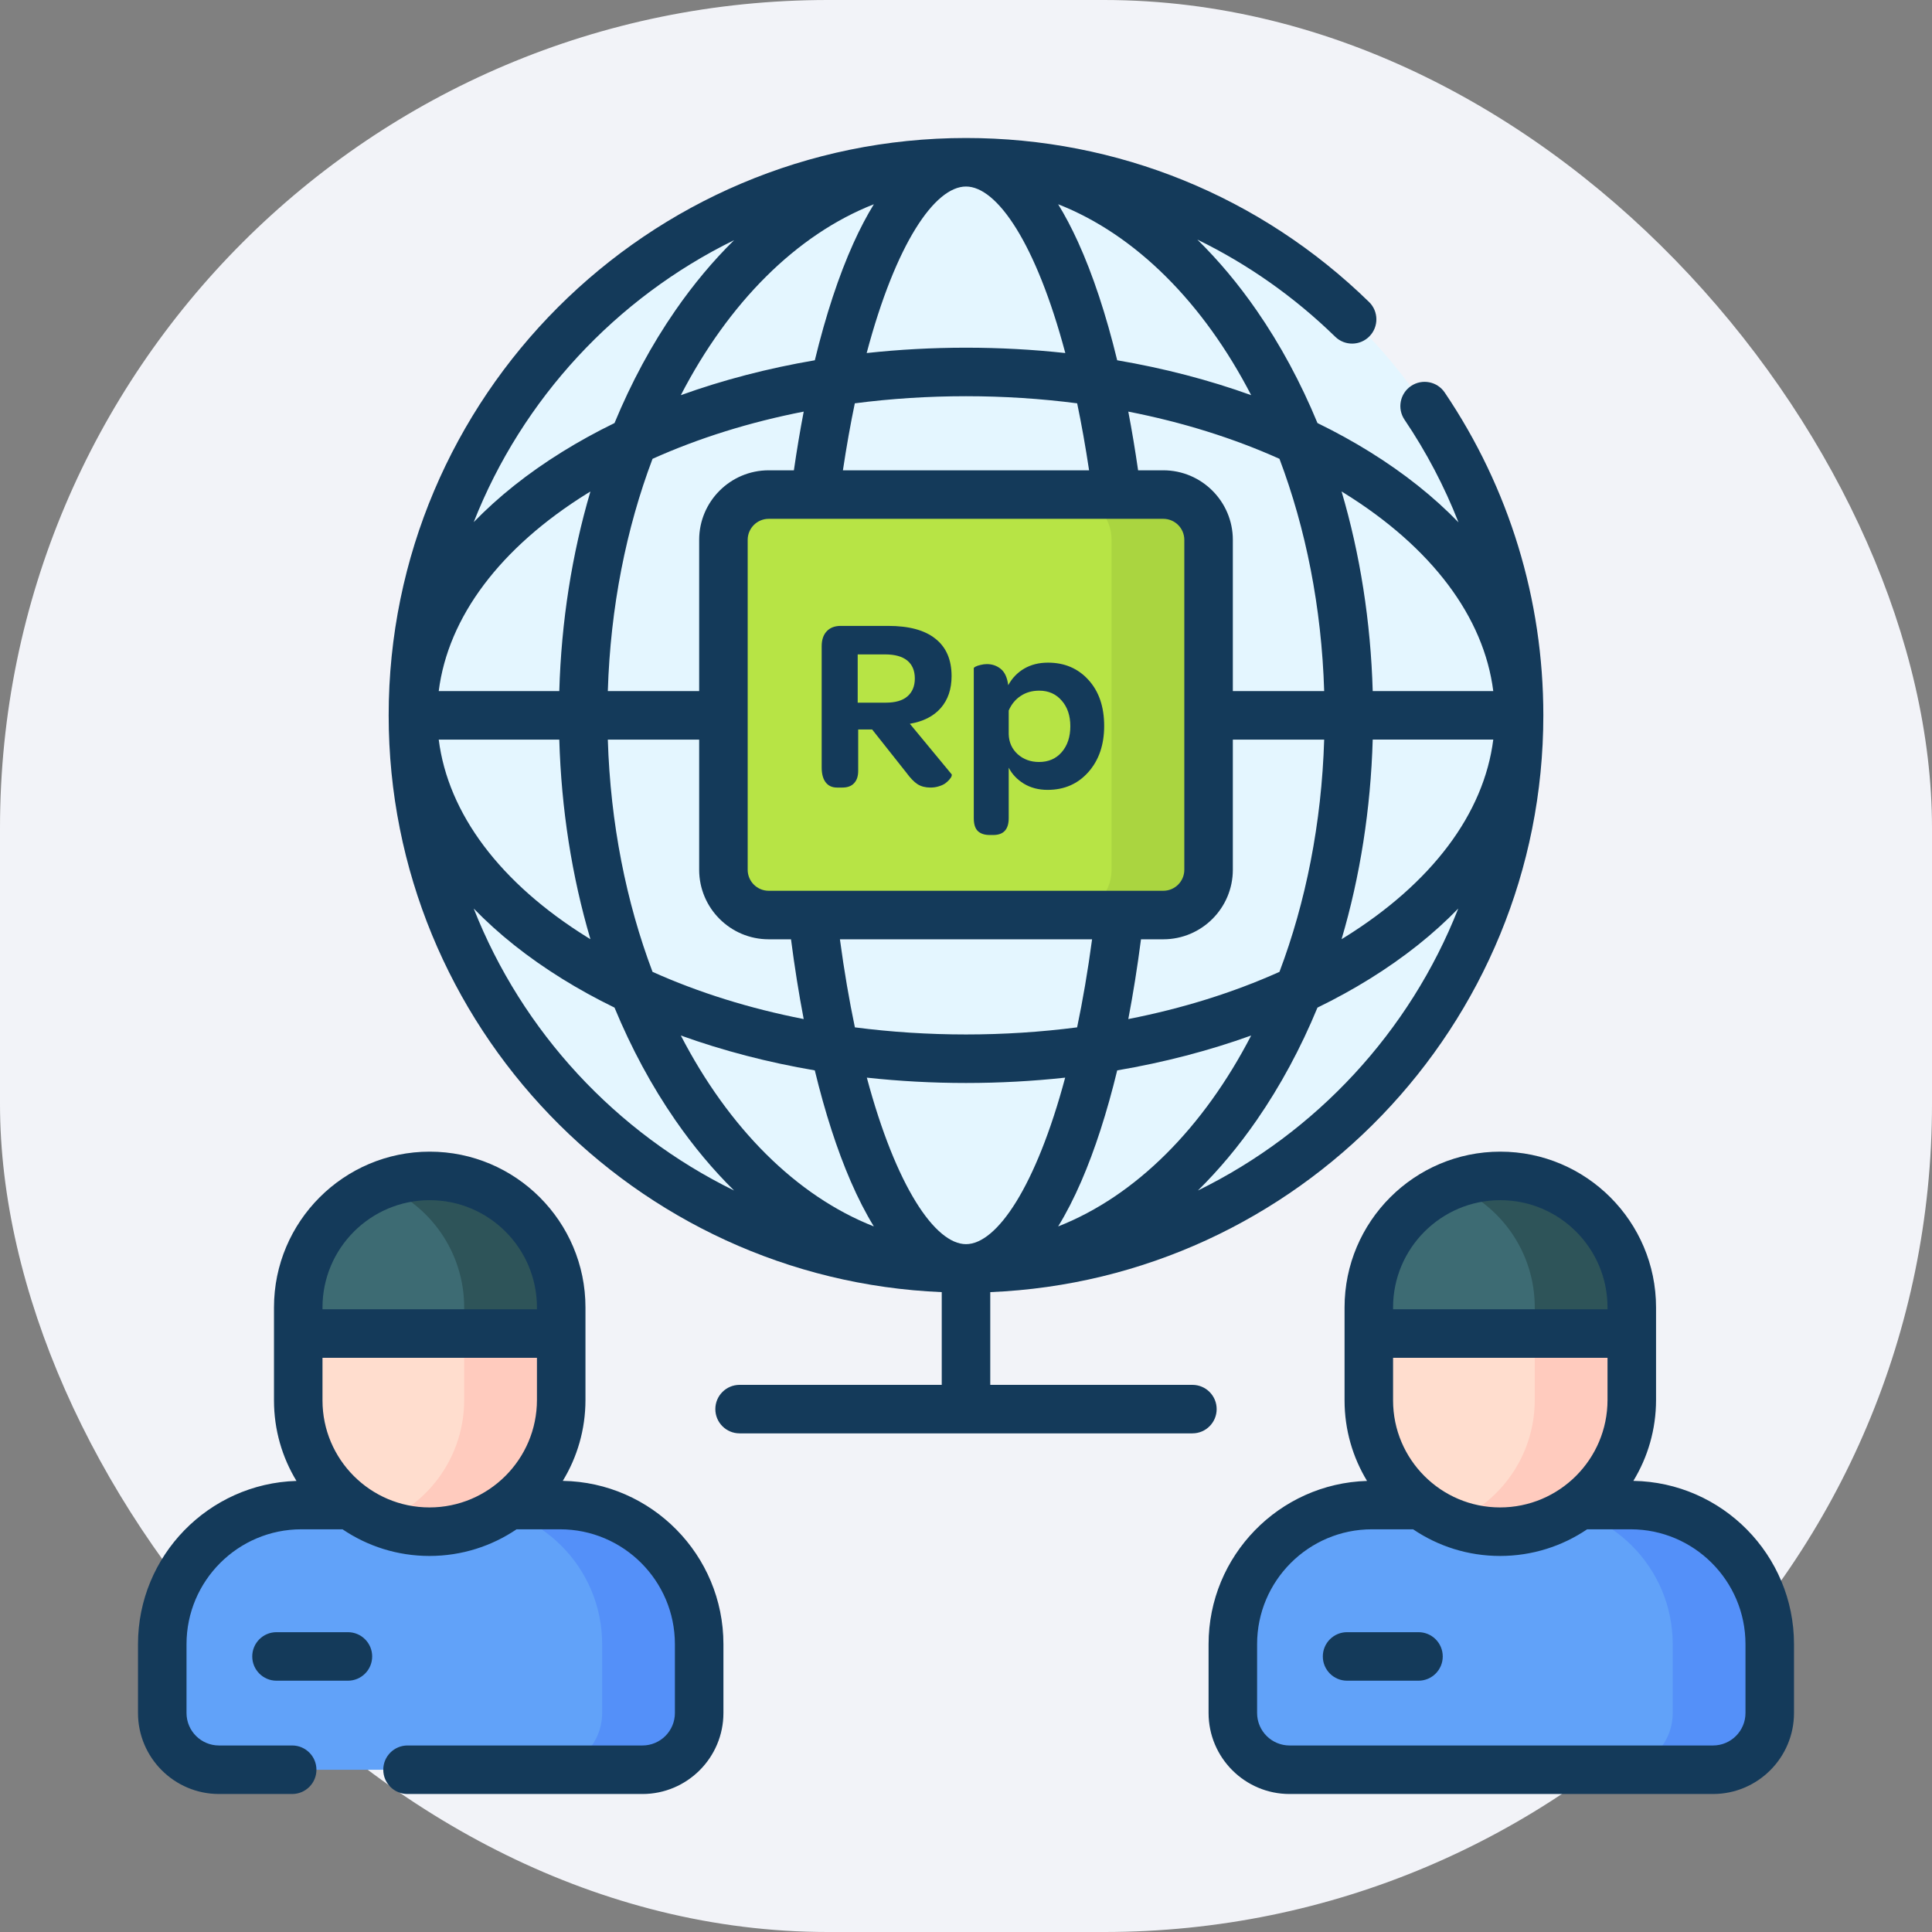
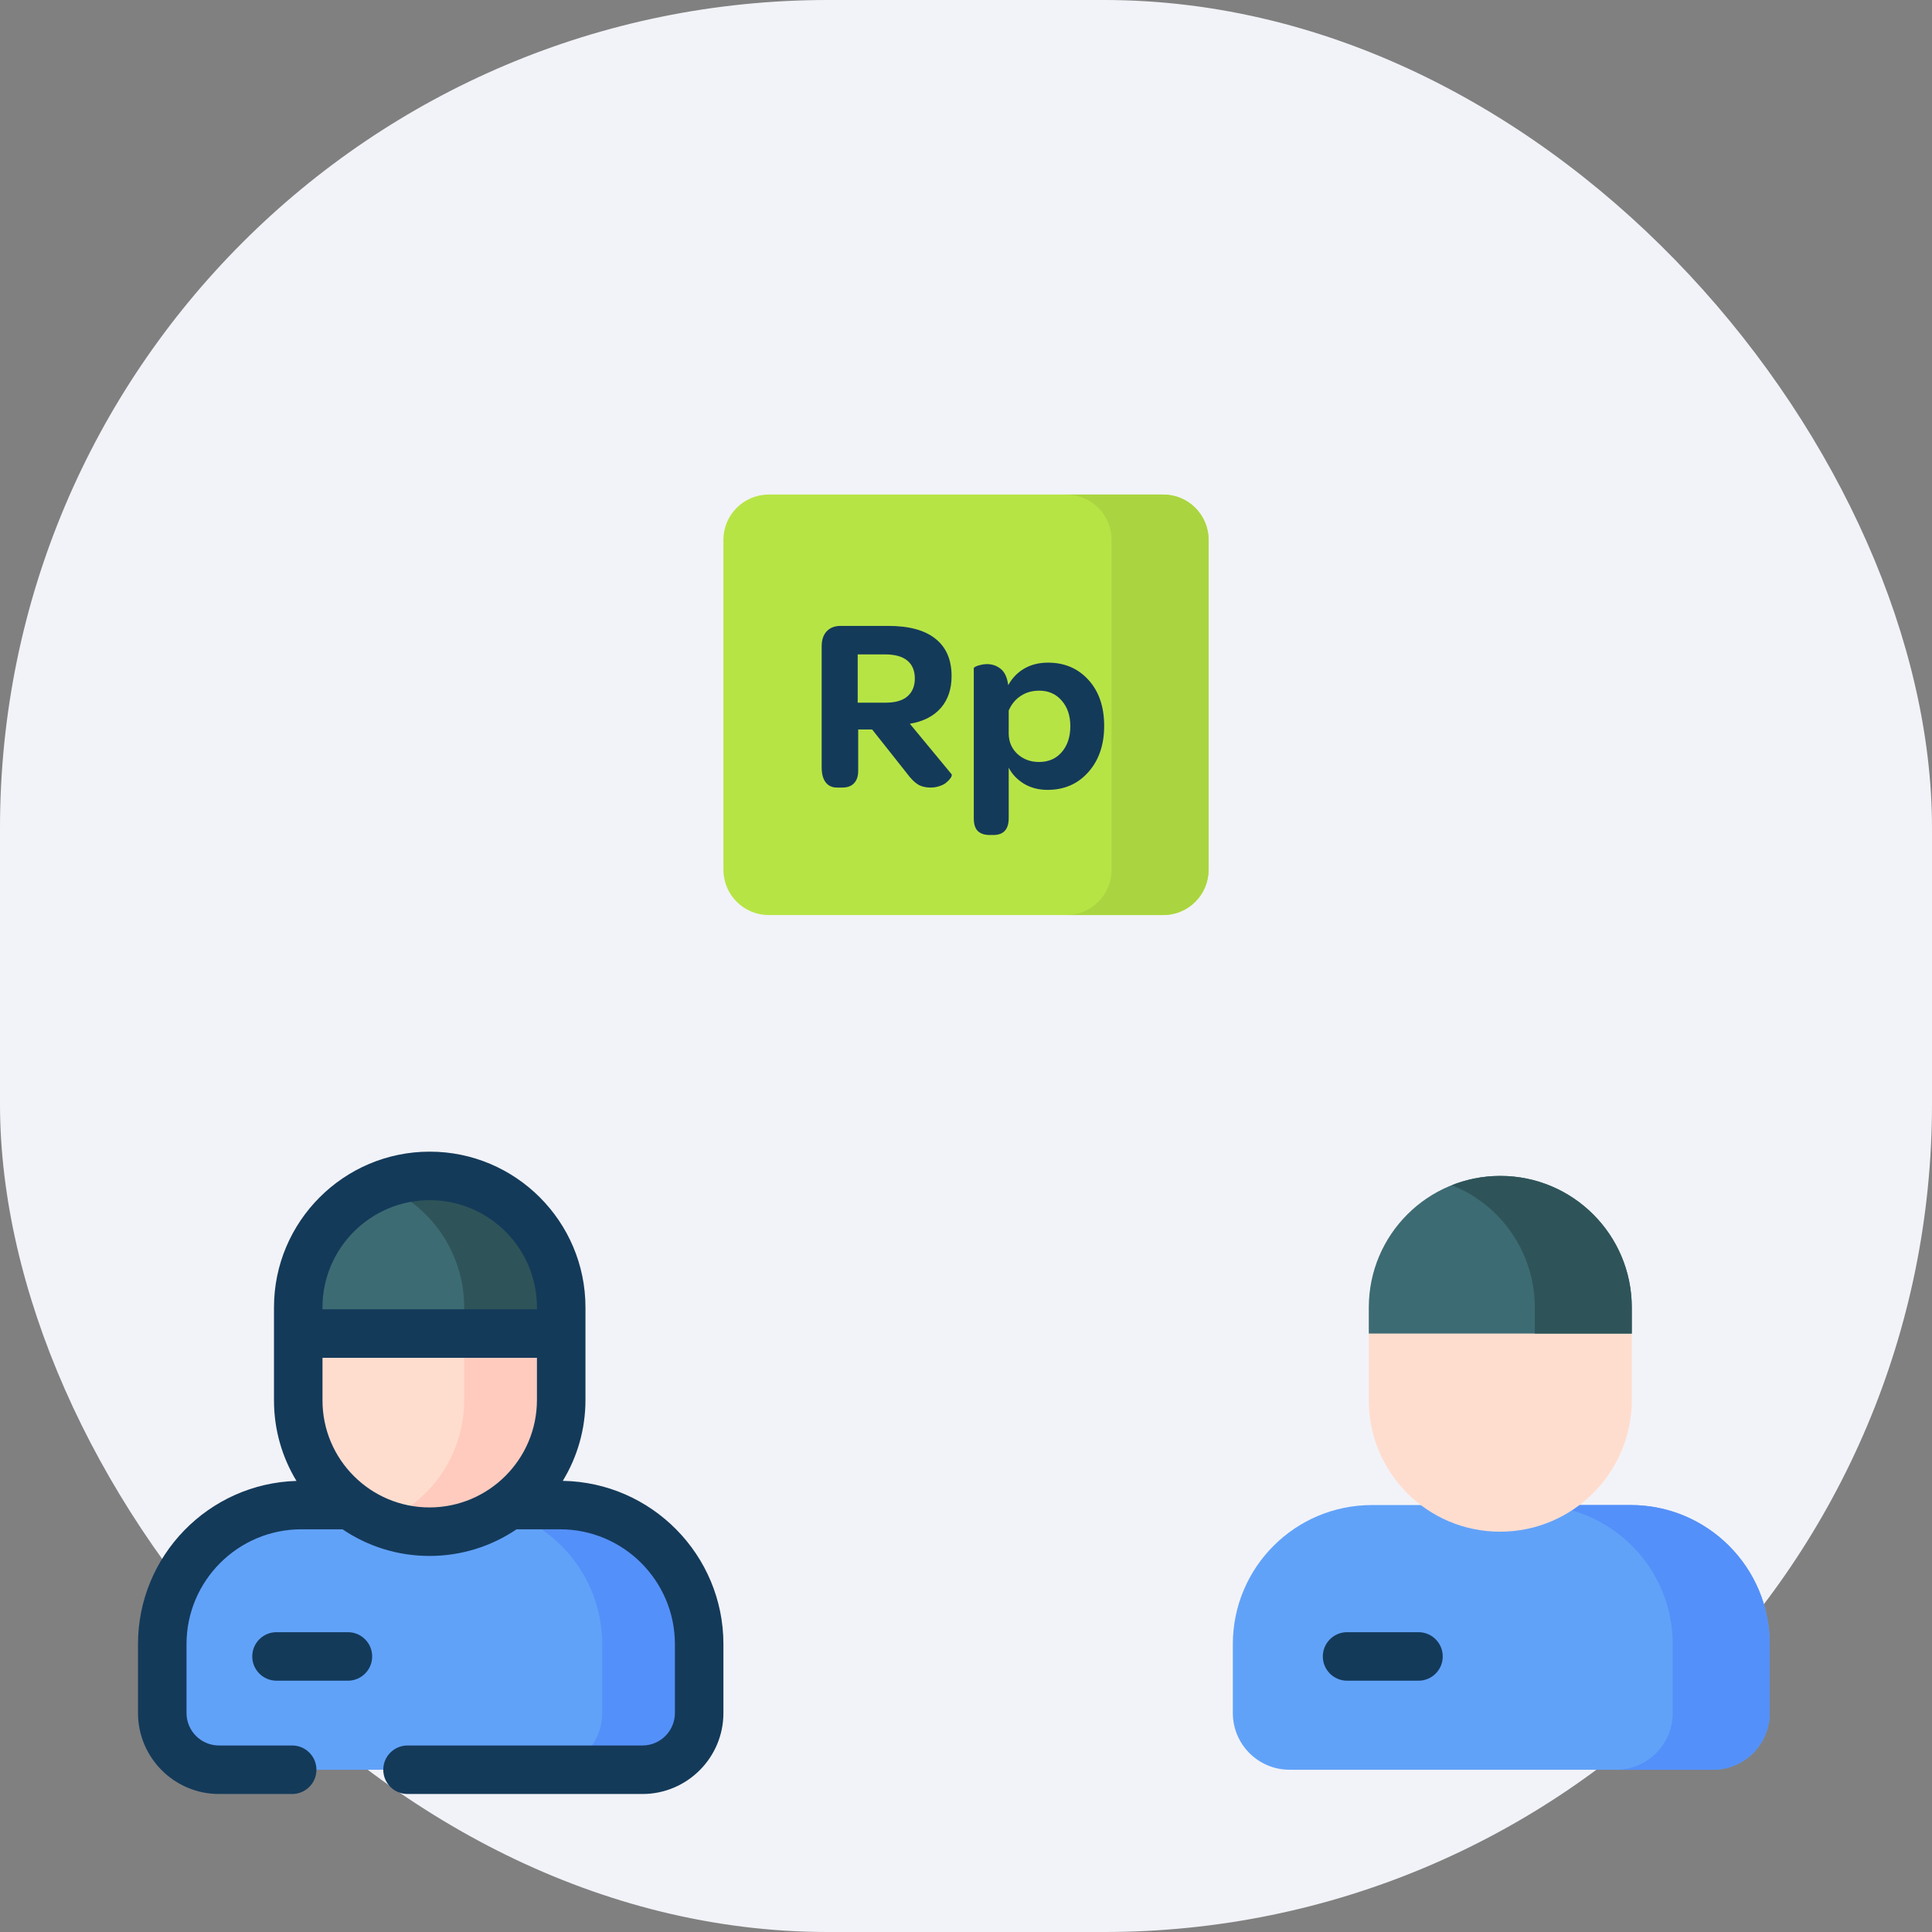
<svg xmlns="http://www.w3.org/2000/svg" width="140" height="140" viewBox="0 0 140 140" fill="none">
  <rect x="0" y="0" width="140" height="140" fill="#808080" stroke="none" />
  <rect width="140" height="140" rx="60" fill="#F2F3F8" />
  <g clip-path="url(#clip0_543_3281)">
-     <path d="M70 91.914C92.135 91.914 110.078 73.971 110.078 51.836C110.078 29.701 92.135 11.758 70 11.758C47.865 11.758 29.922 29.701 29.922 51.836C29.922 73.971 47.865 91.914 70 91.914Z" fill="#E4F6FF" />
    <path d="M46.553 128.242H15.868C13.598 128.242 11.758 126.402 11.758 124.131V119.141C11.758 113.575 16.27 109.062 21.837 109.062H40.584C46.151 109.062 50.664 113.575 50.664 119.141V124.131C50.664 126.402 48.824 128.242 46.553 128.242Z" fill="#61A2F9" />
    <path d="M40.585 109.062H33.554C39.12 109.062 43.633 113.574 43.633 119.141V124.131C43.633 126.402 41.792 128.242 39.522 128.242H46.553C48.824 128.242 50.664 126.401 50.664 124.131V119.141C50.664 113.574 46.152 109.062 40.585 109.062Z" fill="#5490F9" />
    <path d="M21.611 101.482V96.634L31.139 92.688L40.667 96.634V101.446C40.667 106.718 36.393 110.992 31.121 110.992C25.869 110.992 21.611 106.734 21.611 101.482Z" fill="#FFDDCE" />
    <path d="M33.636 93.722V101.446C33.636 105.475 31.139 108.918 27.609 110.319C28.696 110.752 29.88 110.992 31.121 110.992C36.393 110.992 40.667 106.718 40.667 101.446V96.634L33.636 93.722Z" fill="#FFCBBE" />
-     <path d="M31.139 85.211C25.877 85.211 21.611 89.477 21.611 94.739V96.634H40.667V94.739C40.667 89.477 36.401 85.211 31.139 85.211Z" fill="#3D6B73" />
+     <path d="M31.139 85.211C25.877 85.211 21.611 89.477 21.611 94.739V96.634H40.667C40.667 89.477 36.401 85.211 31.139 85.211Z" fill="#3D6B73" />
    <path d="M31.139 85.211C29.897 85.211 28.712 85.451 27.623 85.883C31.145 87.283 33.636 90.719 33.636 94.739V96.634H40.667V94.739C40.667 89.477 36.401 85.211 31.139 85.211Z" fill="#2E5459" />
    <path d="M124.131 128.242H93.447C91.176 128.242 89.336 126.402 89.336 124.131V119.141C89.336 113.575 93.849 109.062 99.415 109.062H118.163C123.729 109.062 128.242 113.575 128.242 119.141V124.131C128.242 126.402 126.402 128.242 124.131 128.242Z" fill="#61A2F9" />
    <path d="M118.163 109.062H111.132C116.698 109.062 121.211 113.574 121.211 119.141V124.131C121.211 126.402 119.371 128.242 117.1 128.242H124.131C126.402 128.242 128.242 126.401 128.242 124.131V119.141C128.242 113.574 123.73 109.062 118.163 109.062Z" fill="#5490F9" />
    <path d="M99.189 101.482V96.634L108.717 92.688L118.245 96.634V101.446C118.245 106.718 113.971 110.992 108.699 110.992C103.447 110.992 99.189 106.734 99.189 101.482Z" fill="#FFDDCE" />
-     <path d="M111.214 93.722V101.446C111.214 105.475 108.717 108.918 105.187 110.319C106.274 110.752 107.458 110.992 108.699 110.992C113.971 110.992 118.245 106.718 118.245 101.446V96.634L111.214 93.722Z" fill="#FFCBBE" />
    <path d="M108.717 85.211C103.455 85.211 99.189 89.477 99.189 94.739V96.634H118.245V94.739C118.245 89.477 113.979 85.211 108.717 85.211Z" fill="#3D6B73" />
    <path d="M108.717 85.211C107.475 85.211 106.29 85.451 105.202 85.883C108.723 87.283 111.214 90.719 111.214 94.739V96.634H118.245V94.739C118.245 89.477 113.979 85.211 108.717 85.211Z" fill="#2E5459" />
    <path d="M84.297 66.307H55.703C53.891 66.307 52.422 64.838 52.422 63.026V39.12C52.422 37.307 53.891 35.838 55.703 35.838H84.297C86.109 35.838 87.578 37.307 87.578 39.12V63.026C87.578 64.838 86.109 66.307 84.297 66.307Z" fill="#B7E445" />
    <path d="M84.297 35.838H77.266C79.078 35.838 80.547 37.307 80.547 39.12V63.026C80.547 64.838 79.078 66.307 77.266 66.307H84.297C86.109 66.307 87.578 64.838 87.578 63.026V39.12C87.578 37.307 86.109 35.838 84.297 35.838Z" fill="#AAD540" />
    <path d="M40.782 107.309C41.824 105.599 42.425 103.591 42.425 101.446V94.739C42.425 88.516 37.362 83.453 31.139 83.453C24.916 83.453 19.854 88.516 19.854 94.739V101.482C19.854 103.615 20.449 105.611 21.483 107.313C15.12 107.501 10 112.733 10 119.141V124.131C10 127.368 12.633 130 15.869 130H21.172C22.143 130 22.93 129.213 22.93 128.242C22.93 127.271 22.143 126.484 21.172 126.484H15.869C14.571 126.484 13.516 125.429 13.516 124.131V119.141C13.516 114.553 17.249 110.819 21.837 110.819H24.821C26.62 112.038 28.789 112.75 31.121 112.75C33.456 112.75 35.629 112.038 37.432 110.819H40.584C45.173 110.819 48.906 114.553 48.906 119.141V124.131C48.906 125.429 47.85 126.484 46.553 126.484H29.531C28.56 126.484 27.773 127.271 27.773 128.242C27.773 129.213 28.56 130 29.531 130H46.553C49.789 130 52.422 127.368 52.422 124.131V119.141C52.422 112.68 47.218 107.415 40.782 107.309ZM31.139 86.969C35.424 86.969 38.909 90.454 38.909 94.739V94.876H23.369V94.739C23.369 90.454 26.855 86.969 31.139 86.969ZM23.369 101.482V98.392H38.909V101.446C38.909 105.74 35.416 109.234 31.121 109.234C26.847 109.234 23.369 105.757 23.369 101.482Z" fill="#143A5A" />
    <path d="M25.211 118.274H20.037C19.066 118.274 18.279 119.061 18.279 120.032C18.279 121.003 19.066 121.79 20.037 121.79H25.211C26.182 121.79 26.969 121.003 26.969 120.032C26.969 119.061 26.182 118.274 25.211 118.274Z" fill="#143A5A" />
-     <path d="M118.36 107.309C119.402 105.599 120.003 103.591 120.003 101.446V94.739C120.003 88.516 114.94 83.453 108.717 83.453C102.494 83.453 97.432 88.516 97.432 94.739V101.482C97.432 103.615 98.028 105.611 99.061 107.313C92.698 107.501 87.578 112.733 87.578 119.141V124.131C87.578 127.368 90.211 130 93.447 130H124.131C127.367 130 130 127.368 130 124.131V119.141C130 112.68 124.796 107.415 118.36 107.309ZM100.947 101.482V98.392H116.487V101.446C116.487 105.74 112.994 109.234 108.699 109.234C104.425 109.234 100.947 105.757 100.947 101.482ZM108.717 86.969C113.001 86.969 116.487 90.454 116.487 94.739V94.876H100.947V94.739C100.947 90.454 104.433 86.969 108.717 86.969ZM126.484 124.131C126.484 125.429 125.429 126.484 124.131 126.484H93.447C92.149 126.484 91.094 125.429 91.094 124.131V119.141C91.094 114.553 94.827 110.819 99.415 110.819H102.399C104.198 112.038 106.367 112.75 108.699 112.75C111.035 112.75 113.207 112.038 115.01 110.819H118.162C122.751 110.819 126.484 114.553 126.484 119.141V124.131H126.484Z" fill="#143A5A" />
    <path d="M102.789 118.274H97.615C96.644 118.274 95.857 119.061 95.857 120.032C95.857 121.003 96.644 121.79 97.615 121.79H102.789C103.76 121.79 104.547 121.003 104.547 120.032C104.547 119.061 103.76 118.274 102.789 118.274Z" fill="#143A5A" />
-     <path d="M88.164 102.109C88.164 101.138 87.377 100.352 86.406 100.352H71.758V93.632C94.014 92.707 111.836 74.315 111.836 51.836C111.836 43.452 109.365 35.364 104.69 28.444C104.147 27.639 103.054 27.428 102.249 27.971C101.445 28.515 101.233 29.607 101.777 30.412C103.362 32.758 104.669 35.252 105.688 37.852C103.908 36.01 101.76 34.296 99.267 32.748C98.059 31.998 96.791 31.3 95.469 30.656C94.256 27.721 92.781 24.98 91.061 22.496C89.731 20.574 88.291 18.86 86.763 17.361C90.404 19.135 93.775 21.497 96.752 24.399C97.447 25.078 98.56 25.063 99.238 24.368C99.916 23.673 99.902 22.56 99.207 21.883C91.35 14.22 80.977 10 70 10C46.931 10 28.164 28.768 28.164 51.836C28.164 74.315 45.986 92.707 68.242 93.632V100.352H53.594C52.623 100.352 51.836 101.138 51.836 102.109C51.836 103.08 52.623 103.867 53.594 103.867H86.406C87.377 103.867 88.164 103.08 88.164 102.109ZM77.196 25.583C74.842 25.326 72.437 25.195 70 25.195C67.563 25.195 65.157 25.327 62.802 25.583C64.915 17.631 67.744 13.516 70 13.516C72.248 13.516 75.08 17.631 77.196 25.583ZM108.208 53.594C107.53 58.959 103.757 63.998 97.412 67.937C97.348 67.977 97.281 68.016 97.216 68.056C98.557 63.515 99.326 58.632 99.472 53.593H108.208V53.594ZM92.715 70.424C89.368 71.928 85.677 73.079 81.761 73.845C82.112 72.01 82.419 70.078 82.681 68.065H84.297C87.075 68.065 89.336 65.804 89.336 63.026V53.594H95.955C95.768 59.678 94.614 65.397 92.715 70.424ZM76.678 88.871C77.263 87.919 77.823 86.829 78.356 85.598C79.344 83.32 80.216 80.614 80.957 77.564C84.353 76.986 87.611 76.137 90.665 75.037C87.216 81.702 82.322 86.655 76.678 88.871ZM84.297 37.596C85.137 37.596 85.82 38.279 85.82 39.12V63.026C85.82 63.866 85.137 64.549 84.297 64.549H55.703C54.863 64.549 54.18 63.866 54.18 63.026V39.12C54.18 38.279 54.863 37.596 55.703 37.596H84.297ZM79.136 68.065C78.828 70.364 78.461 72.492 78.052 74.446C75.434 74.785 72.74 74.961 70 74.961C67.26 74.961 64.565 74.785 61.948 74.446C61.539 72.492 61.172 70.364 60.864 68.065H79.136ZM89.336 50.078V39.12C89.336 36.341 87.075 34.08 84.297 34.08H82.471C82.259 32.614 82.022 31.192 81.761 29.827C85.677 30.593 89.368 31.743 92.715 33.248C94.614 38.275 95.768 43.994 95.955 50.078H89.336ZM78.919 34.08H61.081C61.34 32.357 61.628 30.738 61.943 29.226C64.562 28.886 67.258 28.711 70 28.711C72.742 28.711 75.437 28.887 78.055 29.226C78.371 30.738 78.66 32.357 78.919 34.08ZM63.323 14.8C62.812 15.632 62.319 16.57 61.847 17.615C60.779 19.978 59.837 22.845 59.045 26.107C55.648 26.686 52.389 27.535 49.335 28.635C52.784 21.97 57.678 17.016 63.323 14.8ZM58.24 29.826C57.978 31.193 57.74 32.613 57.528 34.08H55.703C52.925 34.08 50.664 36.341 50.664 39.12V50.078H44.045C44.232 43.994 45.386 38.275 47.285 33.248C50.632 31.743 54.324 30.592 58.24 29.826ZM40.528 50.078H31.792C32.47 44.713 36.242 39.674 42.588 35.735C42.652 35.694 42.719 35.656 42.784 35.616C41.443 40.157 40.674 45.039 40.528 50.078ZM40.528 53.594C40.674 58.633 41.443 63.515 42.784 68.056C42.719 68.016 42.652 67.978 42.588 67.938C36.242 63.998 32.47 58.959 31.792 53.594H40.528ZM44.045 53.594H50.664V63.026C50.664 65.804 52.925 68.065 55.703 68.065H57.319C57.581 70.078 57.887 72.01 58.239 73.845C54.323 73.079 50.632 71.928 47.285 70.424C45.386 65.397 44.232 59.678 44.045 53.594ZM59.043 77.564C59.784 80.614 60.656 83.32 61.644 85.598C62.178 86.829 62.737 87.919 63.322 88.871C57.678 86.655 52.784 81.702 49.335 75.037C52.389 76.137 55.647 76.986 59.043 77.564ZM62.814 78.09C65.165 78.346 67.567 78.477 70 78.477C72.433 78.477 74.835 78.346 77.186 78.09C75.072 85.987 72.235 90.156 70 90.156C67.765 90.156 64.928 85.987 62.814 78.09ZM86.805 86.269C88.317 84.78 89.743 83.08 91.061 81.176C92.781 78.691 94.256 75.95 95.469 73.015C96.791 72.371 98.059 71.674 99.267 70.924C101.753 69.38 103.895 67.672 105.672 65.835C102.154 74.768 95.373 82.07 86.805 86.269ZM97.412 35.735C103.757 39.674 107.53 44.713 108.208 50.078H99.472C99.326 45.039 98.557 40.157 97.216 35.615C97.281 35.656 97.348 35.694 97.412 35.735ZM90.665 28.635C87.611 27.535 84.352 26.686 80.956 26.107C80.154 22.803 79.197 19.906 78.114 17.528C77.653 16.517 77.174 15.609 76.677 14.8C82.321 17.015 87.216 21.97 90.665 28.635ZM53.195 17.403C51.682 18.892 50.257 20.591 48.939 22.496C47.219 24.98 45.744 27.721 44.53 30.656C43.209 31.3 41.941 31.998 40.733 32.748C38.247 34.291 36.105 36 34.327 37.836C37.845 28.904 44.627 21.601 53.195 17.403ZM34.327 65.835C36.105 67.672 38.247 69.38 40.733 70.924C41.941 71.674 43.209 72.371 44.53 73.015C45.744 75.95 47.219 78.691 48.939 81.176C50.257 83.08 51.682 84.78 53.195 86.269C44.627 82.07 37.845 74.768 34.327 65.835Z" fill="#143A5A" />
    <path d="M70.564 59.285V48.413C70.564 48.39 70.605 48.355 70.686 48.308C70.774 48.261 70.894 48.22 71.047 48.185C71.205 48.144 71.36 48.123 71.513 48.123C71.899 48.123 72.236 48.24 72.523 48.475C72.811 48.709 72.989 49.102 73.06 49.652C73.341 49.137 73.728 48.735 74.22 48.448C74.712 48.161 75.286 48.018 75.942 48.018C77.144 48.018 78.122 48.437 78.878 49.274C79.634 50.106 80.012 51.217 80.012 52.605C80.012 53.971 79.631 55.084 78.869 55.945C78.107 56.807 77.12 57.237 75.907 57.237C75.263 57.237 74.691 57.088 74.193 56.789C73.701 56.484 73.335 56.098 73.095 55.629V59.285C73.095 60.1 72.723 60.507 71.978 60.507H71.715C71.346 60.507 71.061 60.413 70.862 60.226C70.663 60.038 70.564 59.725 70.564 59.285ZM73.095 53.203C73.112 53.789 73.329 54.273 73.745 54.653C74.167 55.028 74.683 55.216 75.292 55.216C75.978 55.216 76.525 54.978 76.936 54.504C77.352 54.023 77.56 53.397 77.56 52.623C77.56 51.861 77.352 51.243 76.936 50.769C76.519 50.288 75.978 50.048 75.31 50.048C74.788 50.048 74.337 50.177 73.956 50.435C73.575 50.687 73.288 51.038 73.095 51.489V53.203Z" fill="#143A5A" />
    <path d="M59.542 55.611V46.831C59.542 46.368 59.662 46.008 59.902 45.75C60.148 45.486 60.488 45.355 60.922 45.355H64.367C65.873 45.355 67.013 45.665 67.786 46.286C68.565 46.901 68.955 47.804 68.955 48.993C68.955 49.937 68.694 50.707 68.173 51.305C67.651 51.902 66.904 52.283 65.932 52.447L68.955 56.103C68.967 56.115 68.973 56.133 68.973 56.156C68.973 56.18 68.967 56.209 68.955 56.244C68.932 56.315 68.876 56.399 68.788 56.499C68.706 56.593 68.606 56.684 68.489 56.772C68.372 56.853 68.217 56.924 68.023 56.982C67.836 57.041 67.637 57.07 67.426 57.07C67.057 57.07 66.743 56.988 66.485 56.824C66.233 56.66 65.964 56.382 65.677 55.989L63.198 52.86H62.188V55.866C62.188 56.247 62.088 56.543 61.889 56.754C61.695 56.965 61.411 57.07 61.036 57.07H60.658C60.301 57.07 60.025 56.944 59.832 56.692C59.639 56.44 59.542 56.08 59.542 55.611ZM62.152 50.918H64.183C64.88 50.918 65.404 50.766 65.756 50.461C66.113 50.15 66.292 49.72 66.292 49.169C66.292 48.601 66.11 48.167 65.747 47.868C65.384 47.569 64.845 47.42 64.13 47.42H62.152V50.918Z" fill="#143A5A" />
  </g>
  <defs>
    <clipPath id="clip0_543_3281">
      <rect width="120" height="120" fill="white" transform="translate(10 10)" />
    </clipPath>
  </defs>
</svg>